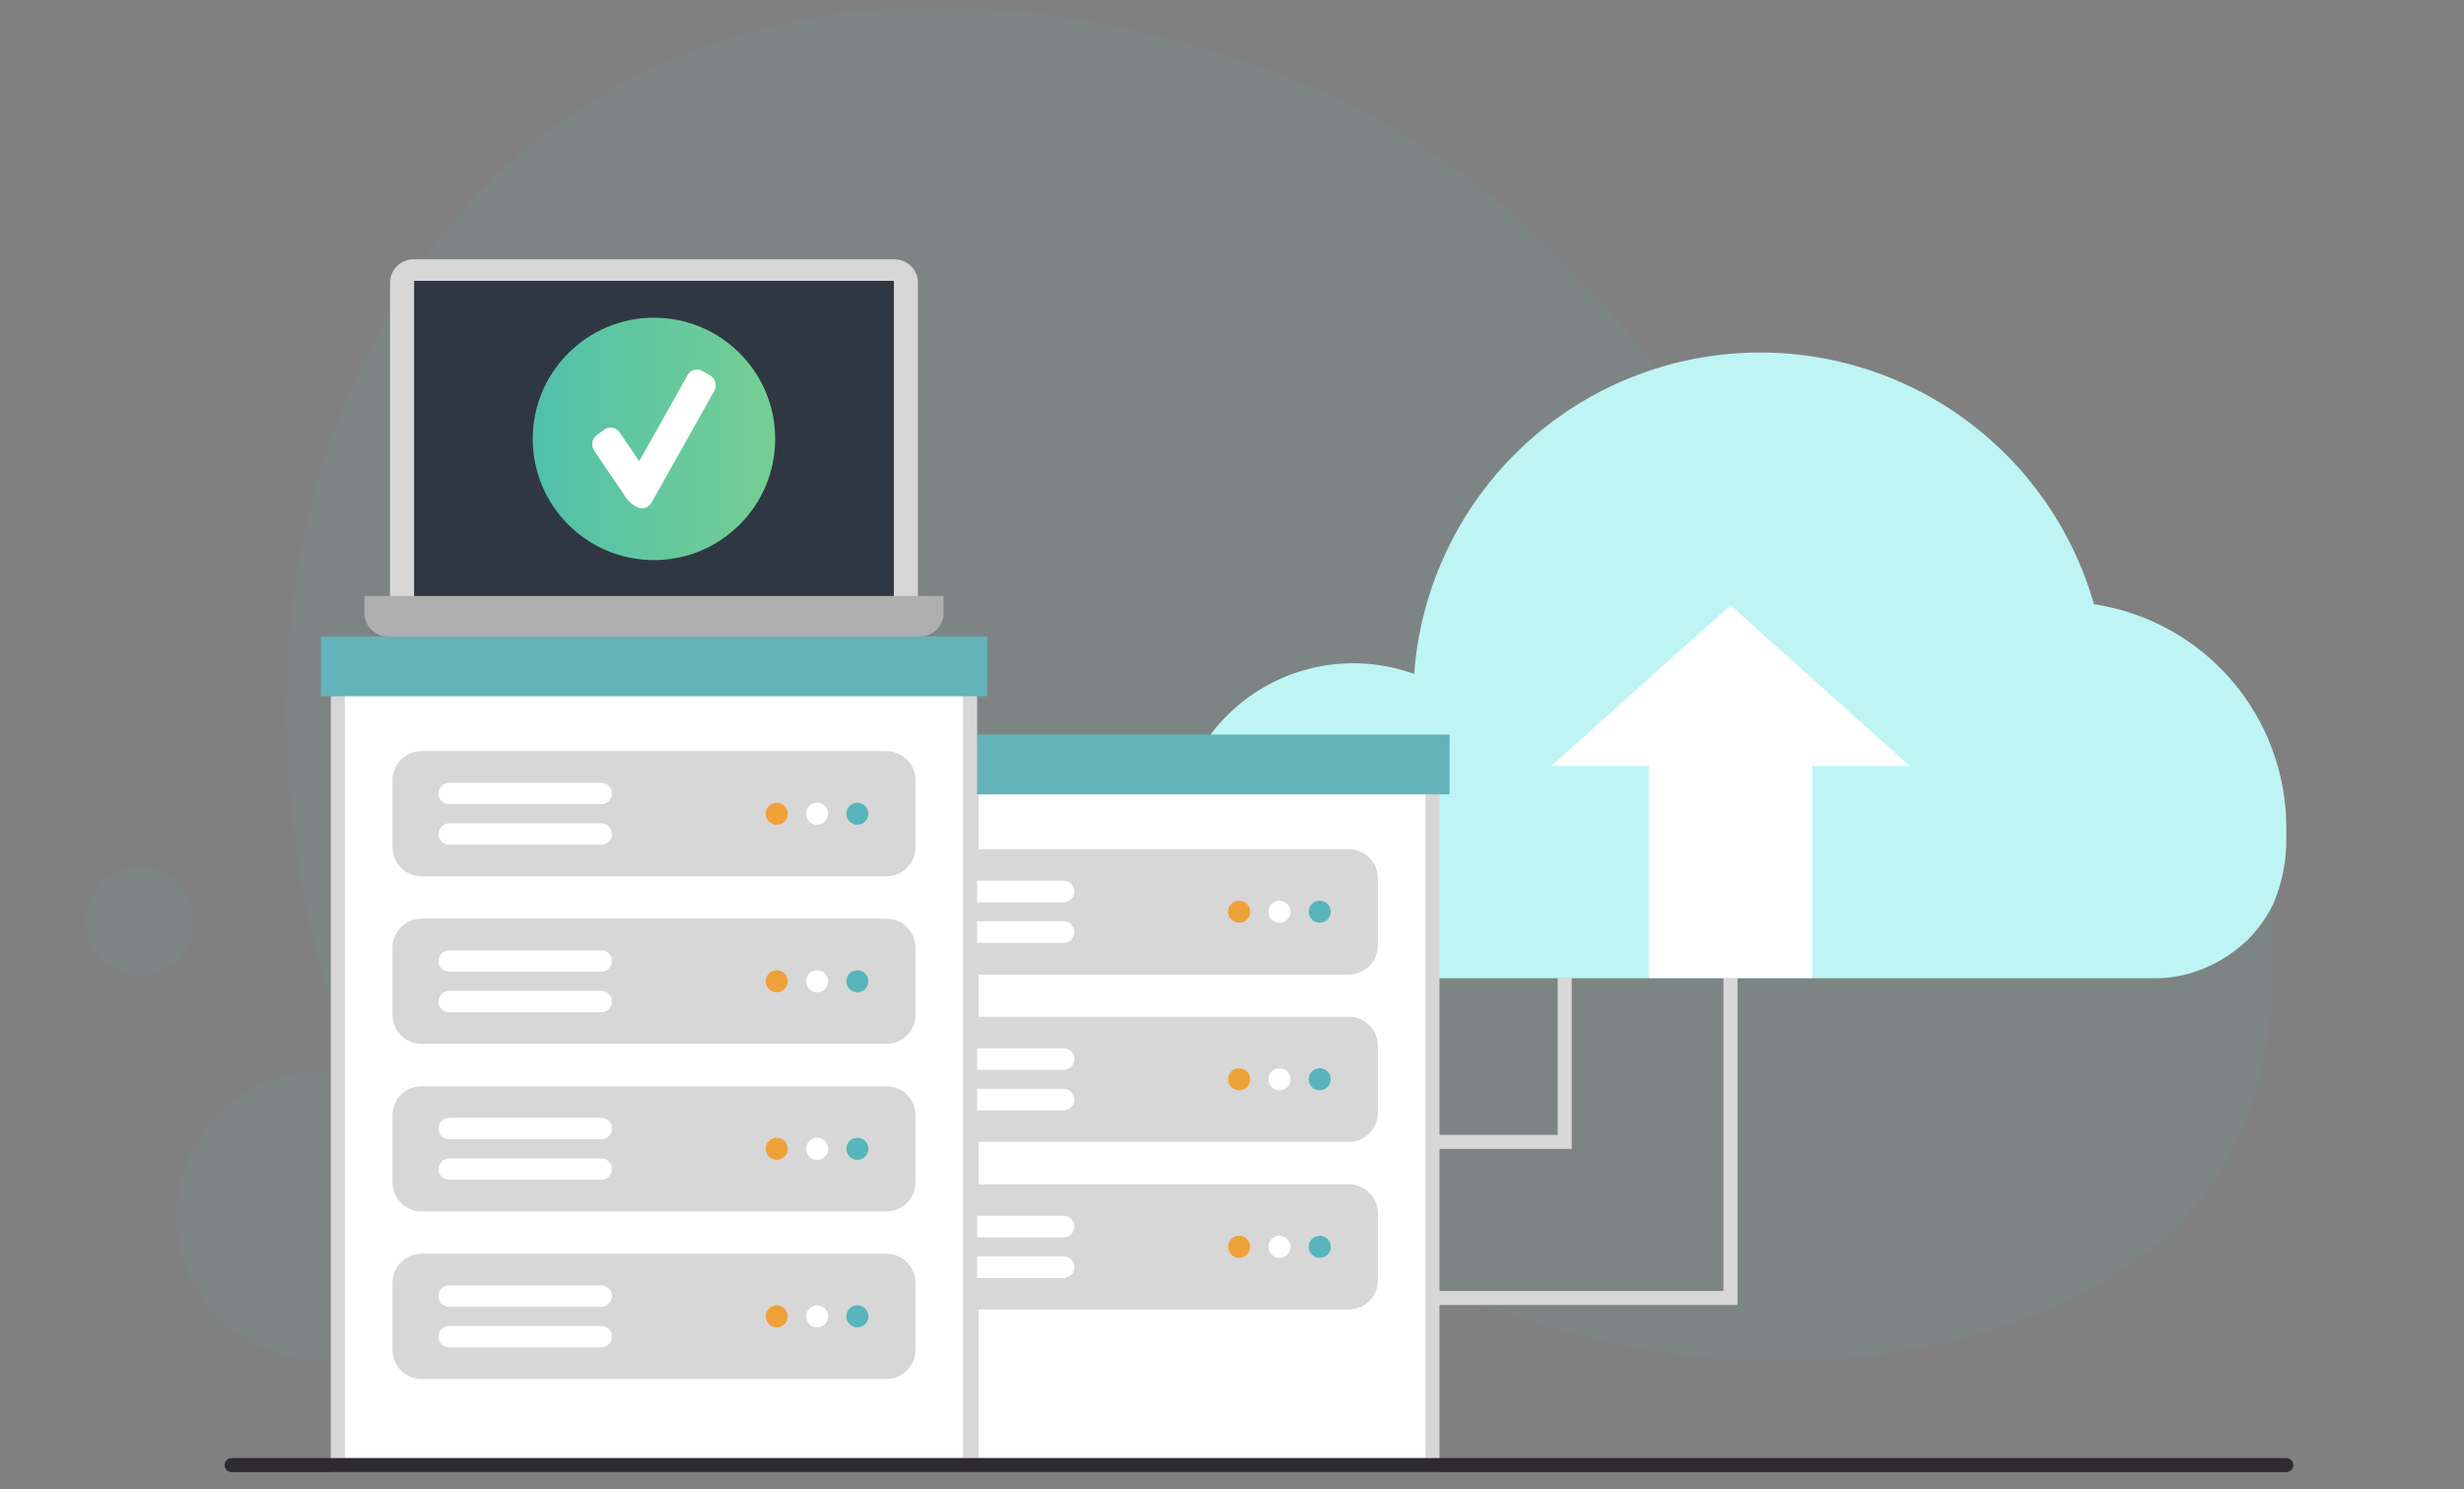
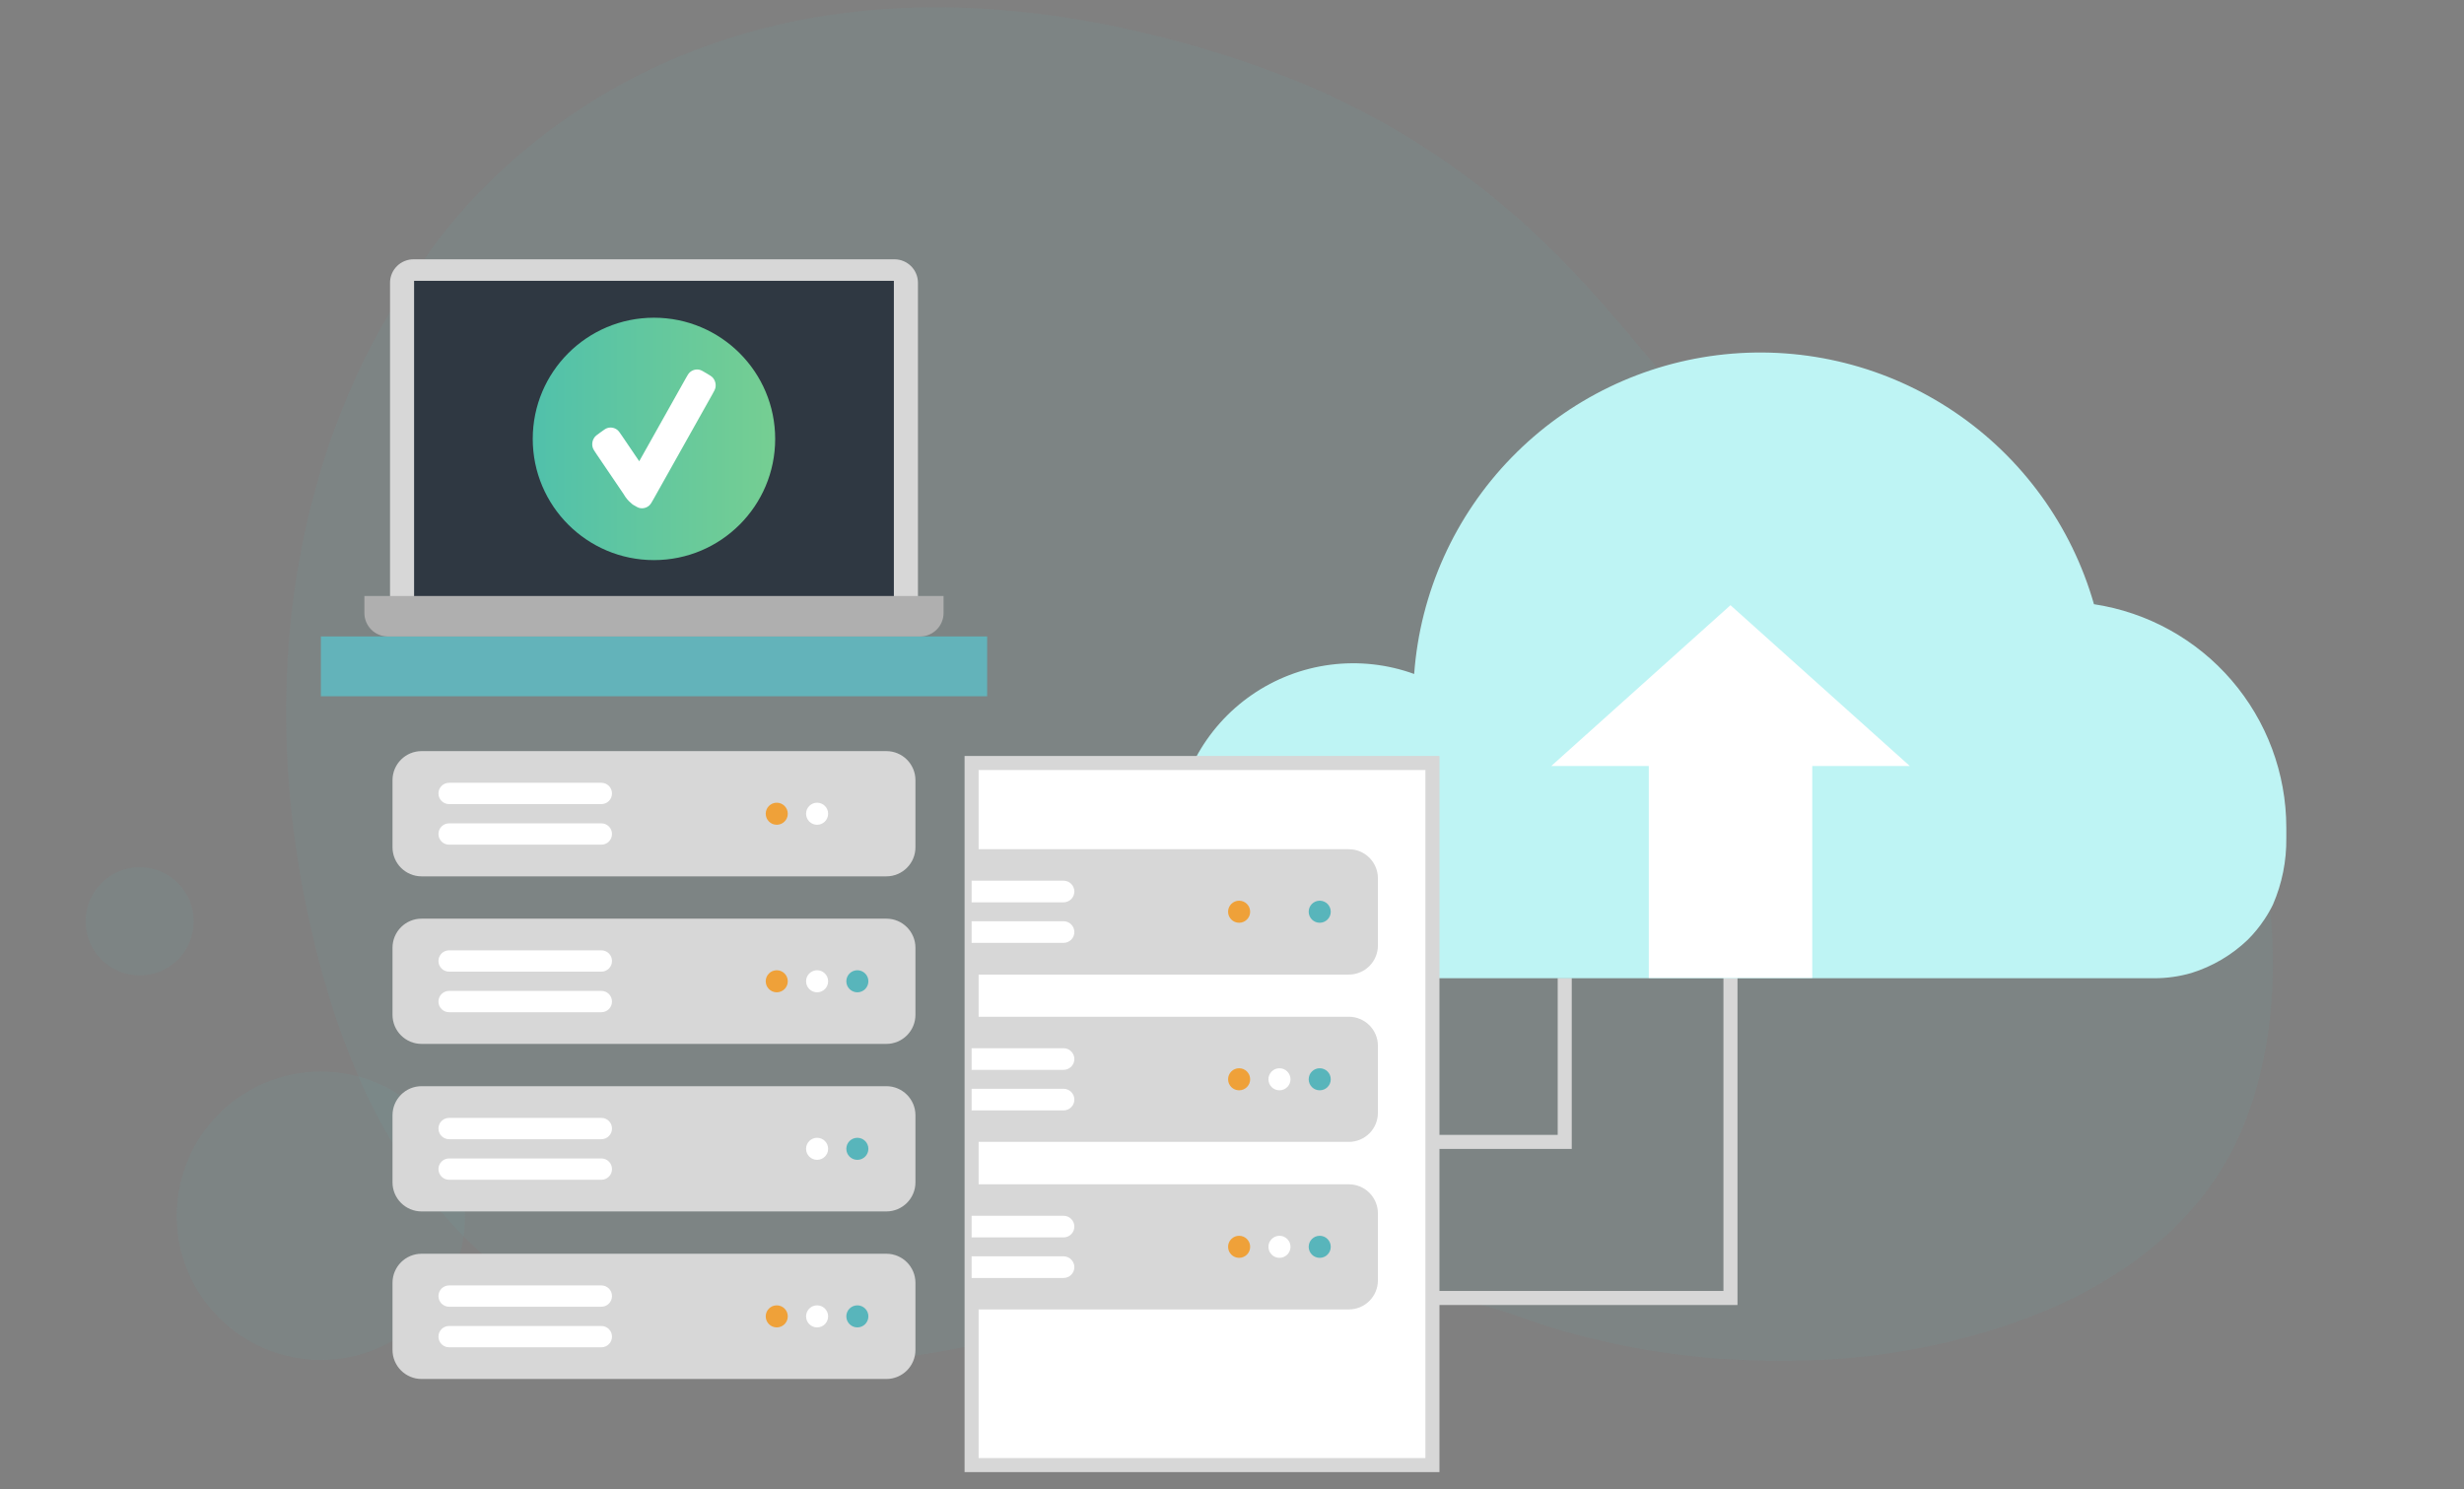
<svg xmlns="http://www.w3.org/2000/svg" width="263" height="159" viewBox="0 0 263 159" fill="none">
  <rect x="0" y="0" width="263" height="159" fill="#808080" stroke="none" />
  <path opacity="0.1" d="M34.249 145.181C42.75 145.181 49.641 138.29 49.641 129.789C49.641 121.289 42.75 114.397 34.249 114.397C25.749 114.397 18.857 121.289 18.857 129.789C18.857 138.29 25.749 145.181 34.249 145.181Z" fill="#6CAAAF" />
  <path opacity="0.1" d="M14.91 104.132C18.099 104.132 20.683 101.547 20.683 98.358C20.683 95.17 18.099 92.585 14.91 92.585C11.722 92.585 9.137 95.17 9.137 98.358C9.137 101.547 11.722 104.132 14.91 104.132Z" fill="#6CAAAF" />
  <path opacity="0.1" d="M238.379 122.575C234.361 130.507 227.029 136.315 218.011 140.068C210.049 143.253 201.584 144.997 193.012 145.218C190.075 145.322 187.134 145.275 184.202 145.079C183.174 145.079 182.135 144.929 181.107 144.825C174.658 144.185 168.311 142.762 162.205 140.588C142.576 133.509 123.454 139.906 104.379 143.544L102.682 143.855C95.889 145.221 88.961 145.794 82.036 145.564C55.478 144.167 39.544 127.852 33.054 98.5C26.623 69.39 33.193 44.542 44.878 28.365C44.878 28.365 65.305 -6.541 115.545 2.165C117.981 2.581 120.475 3.1 123.05 3.735C127.193 4.743 131.276 5.984 135.278 7.453C144.713 10.85 153.45 15.937 161.062 22.464C161.801 23.088 162.505 23.723 163.198 24.346C180.079 39.854 185.622 57.116 207.595 59.01C241.104 61.885 248.552 102.53 238.379 122.575Z" fill="#6CAAAF" />
  <path d="M167.014 104.397V121.902H152.893" stroke="#D7D7D7" stroke-width="1.5" stroke-miterlimit="10" />
  <path d="M184.704 100.634V138.565H152.893" stroke="#D7D7D7" stroke-width="1.5" stroke-miterlimit="10" />
  <path d="M244.034 88.323C244.034 88.82 244.034 89.478 244.034 89.478C244.063 91.911 243.579 94.323 242.613 96.556C242.344 97.112 242.035 97.649 241.69 98.161C241.177 98.933 240.589 99.652 239.935 100.309C238.223 101.953 236.151 103.175 233.884 103.877C232.608 104.244 231.286 104.431 229.958 104.431H139.478C136.235 104.431 133.091 103.312 130.577 101.264C128.063 99.215 126.333 96.361 125.679 93.185C125.646 93.06 125.623 92.932 125.61 92.803C125.473 91.898 125.399 90.983 125.391 90.067C125.391 89.917 125.391 89.767 125.391 89.617C125.429 86.576 126.195 83.588 127.625 80.904C129.054 78.219 131.105 75.916 133.607 74.187C136.108 72.457 138.987 71.352 142.003 70.963C145.02 70.574 148.085 70.912 150.944 71.95C151.583 63.273 155.257 55.099 161.32 48.86C167.383 42.62 175.449 38.714 184.103 37.825C192.758 36.937 201.449 39.123 208.653 44.001C215.857 48.879 221.114 56.137 223.503 64.502C229.208 65.364 234.415 68.24 238.181 72.61C241.948 76.98 244.024 82.554 244.034 88.323Z" fill="#BEF4F4" />
  <path d="M184.705 64.607L165.572 81.778H203.85L184.705 64.607Z" fill="white" />
  <path d="M193.435 77.216H175.988V104.397H193.435V77.216Z" fill="white" />
  <path d="M152.894 81.453H103.705V156.403H152.894V81.453Z" fill="white" stroke="#D7D7D7" stroke-width="1.5" stroke-miterlimit="10" />
  <path d="M147.075 93.752V100.922C147.076 101.331 146.997 101.736 146.842 102.114C146.686 102.493 146.458 102.836 146.169 103.126C145.88 103.416 145.538 103.646 145.16 103.802C144.782 103.959 144.378 104.04 143.969 104.04H103.705V90.657H143.969C144.79 90.657 145.579 90.983 146.161 91.563C146.743 92.143 147.072 92.93 147.075 93.752Z" fill="#D7D7D7" />
  <path d="M114.675 95.171C114.675 95.478 114.553 95.771 114.336 95.988C114.12 96.204 113.826 96.326 113.52 96.326H103.705V94.017H113.531C113.836 94.02 114.126 94.143 114.34 94.359C114.554 94.575 114.675 94.867 114.675 95.171Z" fill="white" />
  <path d="M114.675 99.501C114.675 99.808 114.553 100.101 114.336 100.318C114.12 100.534 113.826 100.656 113.52 100.656H103.705V98.347H113.531C113.836 98.35 114.126 98.473 114.34 98.689C114.554 98.905 114.675 99.197 114.675 99.501Z" fill="white" />
  <path d="M132.26 98.509C132.91 98.509 133.438 97.982 133.438 97.331C133.438 96.681 132.91 96.153 132.26 96.153C131.609 96.153 131.082 96.681 131.082 97.331C131.082 97.982 131.609 98.509 132.26 98.509Z" fill="#EFA139" />
-   <path d="M136.566 98.509C137.217 98.509 137.744 97.982 137.744 97.331C137.744 96.681 137.217 96.153 136.566 96.153C135.916 96.153 135.389 96.681 135.389 97.331C135.389 97.982 135.916 98.509 136.566 98.509Z" fill="white" />
  <path d="M140.863 98.509C141.514 98.509 142.041 97.982 142.041 97.331C142.041 96.681 141.514 96.153 140.863 96.153C140.213 96.153 139.686 96.681 139.686 97.331C139.686 97.982 140.213 98.509 140.863 98.509Z" fill="#58B5BB" />
  <path d="M147.075 111.637V118.807C147.072 119.629 146.743 120.416 146.161 120.996C145.579 121.576 144.79 121.902 143.969 121.902H103.705V108.542H143.969C144.79 108.542 145.579 108.868 146.161 109.448C146.743 110.028 147.072 110.815 147.075 111.637Z" fill="#D7D7D7" />
  <path d="M114.675 113.057C114.675 113.363 114.553 113.657 114.336 113.874C114.12 114.09 113.826 114.212 113.52 114.212H103.705V111.902H113.531C113.836 111.905 114.126 112.028 114.34 112.245C114.554 112.461 114.675 112.753 114.675 113.057Z" fill="white" />
  <path d="M114.675 117.387C114.675 117.693 114.553 117.987 114.336 118.204C114.12 118.42 113.826 118.542 113.52 118.542H103.705V116.232H113.531C113.836 116.235 114.126 116.358 114.34 116.575C114.554 116.791 114.675 117.083 114.675 117.387Z" fill="white" />
  <path d="M132.26 116.396C132.91 116.396 133.438 115.868 133.438 115.218C133.438 114.567 132.91 114.04 132.26 114.04C131.609 114.04 131.082 114.567 131.082 115.218C131.082 115.868 131.609 116.396 132.26 116.396Z" fill="#EFA139" />
  <path d="M136.566 116.396C137.217 116.396 137.744 115.868 137.744 115.218C137.744 114.567 137.217 114.04 136.566 114.04C135.916 114.04 135.389 114.567 135.389 115.218C135.389 115.868 135.916 116.396 136.566 116.396Z" fill="white" />
  <path d="M140.863 116.396C141.514 116.396 142.041 115.868 142.041 115.218C142.041 114.567 141.514 114.04 140.863 114.04C140.213 114.04 139.686 114.567 139.686 115.218C139.686 115.868 140.213 116.396 140.863 116.396Z" fill="#58B5BB" />
  <path d="M147.075 129.523V136.694C147.072 137.516 146.743 138.303 146.161 138.883C145.579 139.463 144.79 139.788 143.969 139.788H103.705V126.429H143.969C144.79 126.429 145.579 126.754 146.161 127.334C146.743 127.914 147.072 128.701 147.075 129.523Z" fill="#D7D7D7" />
  <path d="M114.675 130.944C114.675 131.25 114.553 131.544 114.336 131.76C114.12 131.977 113.826 132.098 113.52 132.098H103.705V129.789H113.531C113.836 129.792 114.126 129.915 114.34 130.131C114.554 130.348 114.675 130.639 114.675 130.944Z" fill="white" />
  <path d="M114.675 135.274C114.675 135.58 114.553 135.874 114.336 136.09C114.12 136.307 113.826 136.428 113.52 136.428H103.705V134.119H113.531C113.836 134.122 114.126 134.245 114.34 134.461C114.554 134.678 114.675 134.97 114.675 135.274Z" fill="white" />
  <path d="M132.26 134.28C132.91 134.28 133.438 133.753 133.438 133.103C133.438 132.452 132.91 131.925 132.26 131.925C131.609 131.925 131.082 132.452 131.082 133.103C131.082 133.753 131.609 134.28 132.26 134.28Z" fill="#EFA139" />
  <path d="M136.566 134.28C137.217 134.28 137.744 133.753 137.744 133.103C137.744 132.452 137.217 131.925 136.566 131.925C135.916 131.925 135.389 132.452 135.389 133.103C135.389 133.753 135.916 134.28 136.566 134.28Z" fill="white" />
  <path d="M140.863 134.28C141.514 134.28 142.041 133.753 142.041 133.103C142.041 132.452 141.514 131.925 140.863 131.925C140.213 131.925 139.686 132.452 139.686 133.103C139.686 133.753 140.213 134.28 140.863 134.28Z" fill="#58B5BB" />
-   <path d="M154.719 78.417H103.705V84.802H154.719V78.417Z" fill="#63B3BA" />
-   <path d="M103.542 70.993H36.062V156.405H103.542V70.993Z" fill="white" stroke="#D7D7D7" stroke-width="1.5" stroke-miterlimit="10" />
+   <path d="M154.719 78.417H103.705H154.719V78.417Z" fill="#63B3BA" />
  <path d="M94.606 80.184H45.001C43.285 80.184 41.895 81.574 41.895 83.29V90.449C41.895 92.164 43.285 93.555 45.001 93.555H94.606C96.321 93.555 97.712 92.164 97.712 90.449V83.29C97.712 81.574 96.321 80.184 94.606 80.184Z" fill="#D7D7D7" />
  <path d="M64.19 83.567H47.932C47.307 83.567 46.801 84.074 46.801 84.699V84.71C46.801 85.335 47.307 85.842 47.932 85.842H64.19C64.815 85.842 65.322 85.335 65.322 84.71V84.699C65.322 84.074 64.815 83.567 64.19 83.567Z" fill="white" />
  <path d="M64.19 87.897H47.932C47.307 87.897 46.801 88.404 46.801 89.029V89.041C46.801 89.666 47.307 90.172 47.932 90.172H64.19C64.815 90.172 65.322 89.666 65.322 89.041V89.029C65.322 88.404 64.815 87.897 64.19 87.897Z" fill="white" />
  <path d="M82.908 88.048C83.559 88.048 84.086 87.521 84.086 86.87C84.086 86.22 83.559 85.692 82.908 85.692C82.258 85.692 81.731 86.22 81.731 86.87C81.731 87.521 82.258 88.048 82.908 88.048Z" fill="#EFA139" />
  <path d="M87.215 88.048C87.865 88.048 88.393 87.521 88.393 86.87C88.393 86.22 87.865 85.692 87.215 85.692C86.564 85.692 86.037 86.22 86.037 86.87C86.037 87.521 86.564 88.048 87.215 88.048Z" fill="white" />
-   <path d="M91.512 88.048C92.162 88.048 92.689 87.521 92.689 86.87C92.689 86.22 92.162 85.692 91.512 85.692C90.861 85.692 90.334 86.22 90.334 86.87C90.334 87.521 90.861 88.048 91.512 88.048Z" fill="#58B5BB" />
  <path d="M94.606 98.07H45.001C43.285 98.07 41.895 99.461 41.895 101.176V108.335C41.895 110.051 43.285 111.441 45.001 111.441H94.606C96.321 111.441 97.712 110.051 97.712 108.335V101.176C97.712 99.461 96.321 98.07 94.606 98.07Z" fill="#D7D7D7" />
  <path d="M64.19 101.453H47.932C47.307 101.453 46.801 101.96 46.801 102.585V102.596C46.801 103.221 47.307 103.728 47.932 103.728H64.19C64.815 103.728 65.322 103.221 65.322 102.596V102.585C65.322 101.96 64.815 101.453 64.19 101.453Z" fill="white" />
  <path d="M64.19 105.783H47.932C47.307 105.783 46.801 106.29 46.801 106.915V106.926C46.801 107.551 47.307 108.058 47.932 108.058H64.19C64.815 108.058 65.322 107.551 65.322 106.926V106.915C65.322 106.29 64.815 105.783 64.19 105.783Z" fill="white" />
  <path d="M82.908 105.934C83.559 105.934 84.086 105.406 84.086 104.756C84.086 104.105 83.559 103.578 82.908 103.578C82.258 103.578 81.731 104.105 81.731 104.756C81.731 105.406 82.258 105.934 82.908 105.934Z" fill="#EFA139" />
  <path d="M87.215 105.934C87.865 105.934 88.393 105.406 88.393 104.756C88.393 104.105 87.865 103.578 87.215 103.578C86.564 103.578 86.037 104.105 86.037 104.756C86.037 105.406 86.564 105.934 87.215 105.934Z" fill="white" />
  <path d="M91.512 105.934C92.162 105.934 92.689 105.406 92.689 104.756C92.689 104.105 92.162 103.578 91.512 103.578C90.861 103.578 90.334 104.105 90.334 104.756C90.334 105.406 90.861 105.934 91.512 105.934Z" fill="#58B5BB" />
  <path d="M94.606 115.955H45.001C43.285 115.955 41.895 117.346 41.895 119.061V126.22C41.895 127.936 43.285 129.326 45.001 129.326H94.606C96.321 129.326 97.712 127.936 97.712 126.22V119.061C97.712 117.346 96.321 115.955 94.606 115.955Z" fill="#D7D7D7" />
  <path d="M64.19 119.34H47.932C47.307 119.34 46.801 119.846 46.801 120.471V120.483C46.801 121.108 47.307 121.615 47.932 121.615H64.19C64.815 121.615 65.322 121.108 65.322 120.483V120.471C65.322 119.846 64.815 119.34 64.19 119.34Z" fill="white" />
  <path d="M64.19 123.67H47.932C47.307 123.67 46.801 124.177 46.801 124.802V124.813C46.801 125.438 47.307 125.945 47.932 125.945H64.19C64.815 125.945 65.322 125.438 65.322 124.813V124.802C65.322 124.177 64.815 123.67 64.19 123.67Z" fill="white" />
-   <path d="M82.908 123.819C83.559 123.819 84.086 123.292 84.086 122.642C84.086 121.991 83.559 121.464 82.908 121.464C82.258 121.464 81.731 121.991 81.731 122.642C81.731 123.292 82.258 123.819 82.908 123.819Z" fill="#EFA139" />
  <path d="M87.215 123.819C87.865 123.819 88.393 123.292 88.393 122.642C88.393 121.991 87.865 121.464 87.215 121.464C86.564 121.464 86.037 121.991 86.037 122.642C86.037 123.292 86.564 123.819 87.215 123.819Z" fill="white" />
  <path d="M91.512 123.819C92.162 123.819 92.689 123.292 92.689 122.642C92.689 121.991 92.162 121.464 91.512 121.464C90.861 121.464 90.334 121.991 90.334 122.642C90.334 123.292 90.861 123.819 91.512 123.819Z" fill="#58B5BB" />
  <path d="M94.606 133.842H45.001C43.285 133.842 41.895 135.232 41.895 136.948V144.107C41.895 145.822 43.285 147.213 45.001 147.213H94.606C96.321 147.213 97.712 145.822 97.712 144.107V136.948C97.712 135.232 96.321 133.842 94.606 133.842Z" fill="#D7D7D7" />
  <path d="M64.19 137.225H47.932C47.307 137.225 46.801 137.731 46.801 138.356V138.368C46.801 138.993 47.307 139.499 47.932 139.499H64.19C64.815 139.499 65.322 138.993 65.322 138.368V138.356C65.322 137.731 64.815 137.225 64.19 137.225Z" fill="white" />
  <path d="M64.19 141.555H47.932C47.307 141.555 46.801 142.061 46.801 142.686V142.698C46.801 143.323 47.307 143.829 47.932 143.829H64.19C64.815 143.829 65.322 143.323 65.322 142.698V142.686C65.322 142.061 64.815 141.555 64.19 141.555Z" fill="white" />
  <path d="M82.908 141.706C83.559 141.706 84.086 141.179 84.086 140.528C84.086 139.878 83.559 139.351 82.908 139.351C82.258 139.351 81.731 139.878 81.731 140.528C81.731 141.179 82.258 141.706 82.908 141.706Z" fill="#EFA139" />
  <path d="M87.215 141.706C87.865 141.706 88.393 141.179 88.393 140.528C88.393 139.878 87.865 139.351 87.215 139.351C86.564 139.351 86.037 139.878 86.037 140.528C86.037 141.179 86.564 141.706 87.215 141.706Z" fill="white" />
  <path d="M91.512 141.706C92.162 141.706 92.689 141.179 92.689 140.528C92.689 139.878 92.162 139.351 91.512 139.351C90.861 139.351 90.334 139.878 90.334 140.528C90.334 141.179 90.861 141.706 91.512 141.706Z" fill="#58B5BB" />
  <path d="M105.367 67.944H34.25V74.33H105.367V67.944Z" fill="#63B3BA" />
  <path d="M44.148 27.682H95.473C96.13 27.682 96.76 27.939 97.229 28.399C97.698 28.859 97.967 29.485 97.979 30.141V65.047H41.631V30.141C41.643 29.483 41.914 28.855 42.385 28.395C42.856 27.935 43.489 27.678 44.148 27.682Z" fill="#D7D7D7" />
  <path d="M95.409 29.979H44.199V63.73H95.409V29.979Z" fill="#2F3842" />
  <circle cx="69.802" cy="46.855" r="12.938" fill="url(#paint0_linear_4506_18362)" />
  <path d="M63.266 47.778C63.321 47.963 63.447 48.149 63.699 48.522L66.555 52.733C66.706 52.973 66.786 53.117 66.951 53.303C67.075 53.442 67.143 53.541 67.536 53.863C67.906 54.082 68.091 54.192 68.269 54.233C68.645 54.318 69.038 54.21 69.322 53.942C69.456 53.815 69.563 53.625 69.777 53.243L75.998 42.16C76.213 41.777 76.32 41.586 76.36 41.402C76.444 41.014 76.338 40.607 76.077 40.314C75.954 40.175 75.768 40.065 75.396 39.844C75.026 39.624 74.841 39.514 74.663 39.474C74.287 39.388 73.894 39.497 73.61 39.765C73.476 39.892 73.369 40.082 73.155 40.463L68.229 49.24L66.414 46.564C66.161 46.191 66.035 46.005 65.885 45.888C65.582 45.653 65.19 45.582 64.828 45.696C64.648 45.752 64.468 45.883 64.106 46.145C63.745 46.406 63.565 46.536 63.452 46.691C63.225 47.002 63.156 47.406 63.266 47.778Z" fill="white" />
  <path d="M100.714 63.626V65.439C100.714 66.103 100.45 66.741 99.98 67.211C99.51 67.68 98.873 67.945 98.208 67.945H41.398C40.734 67.945 40.096 67.68 39.627 67.211C39.157 66.741 38.893 66.103 38.893 65.439V63.626H100.714Z" fill="#AFAFAF" />
-   <path d="M24.725 156.404H244.032" stroke="#2D2A32" stroke-width="1.5" stroke-miterlimit="10" stroke-linecap="round" />
  <defs>
    <linearGradient id="paint0_linear_4506_18362" x1="114.743" y1="34.199" x2="38.116" y2="34.199" gradientUnits="userSpaceOnUse">
      <stop stop-color="#A3DF73" />
      <stop offset="1" stop-color="#36B7BD" />
    </linearGradient>
  </defs>
</svg>